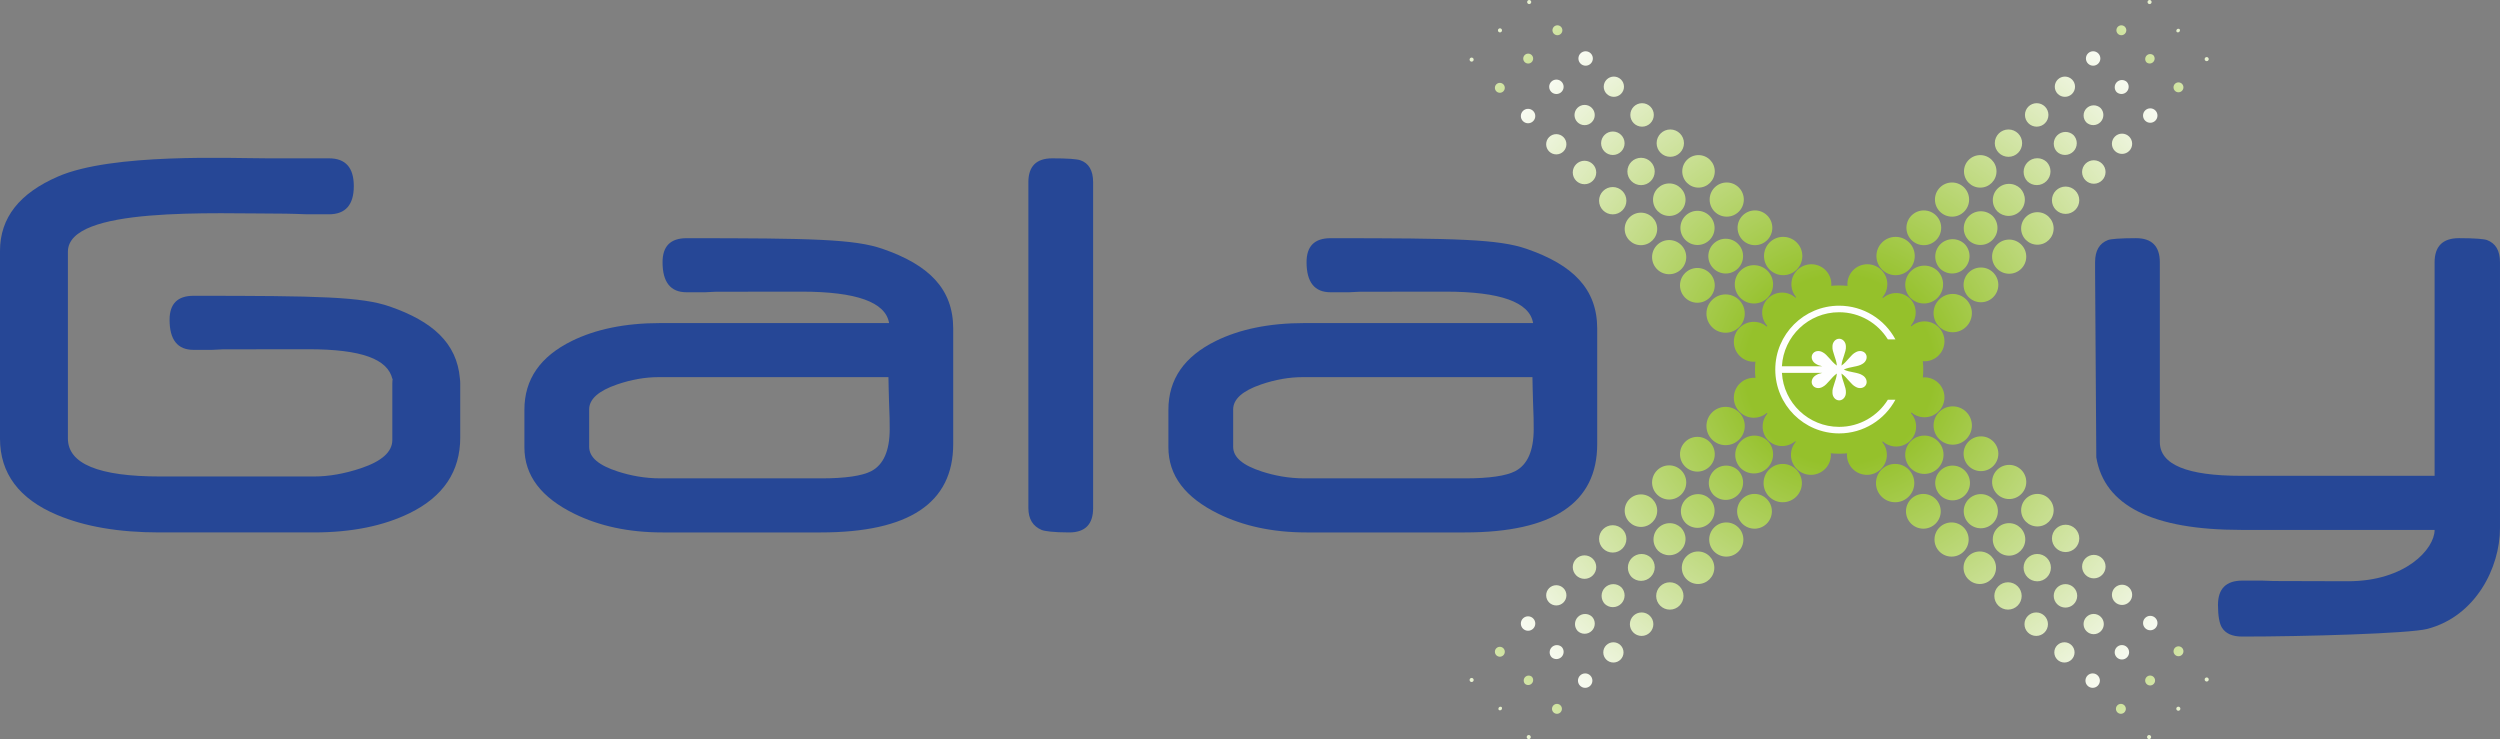
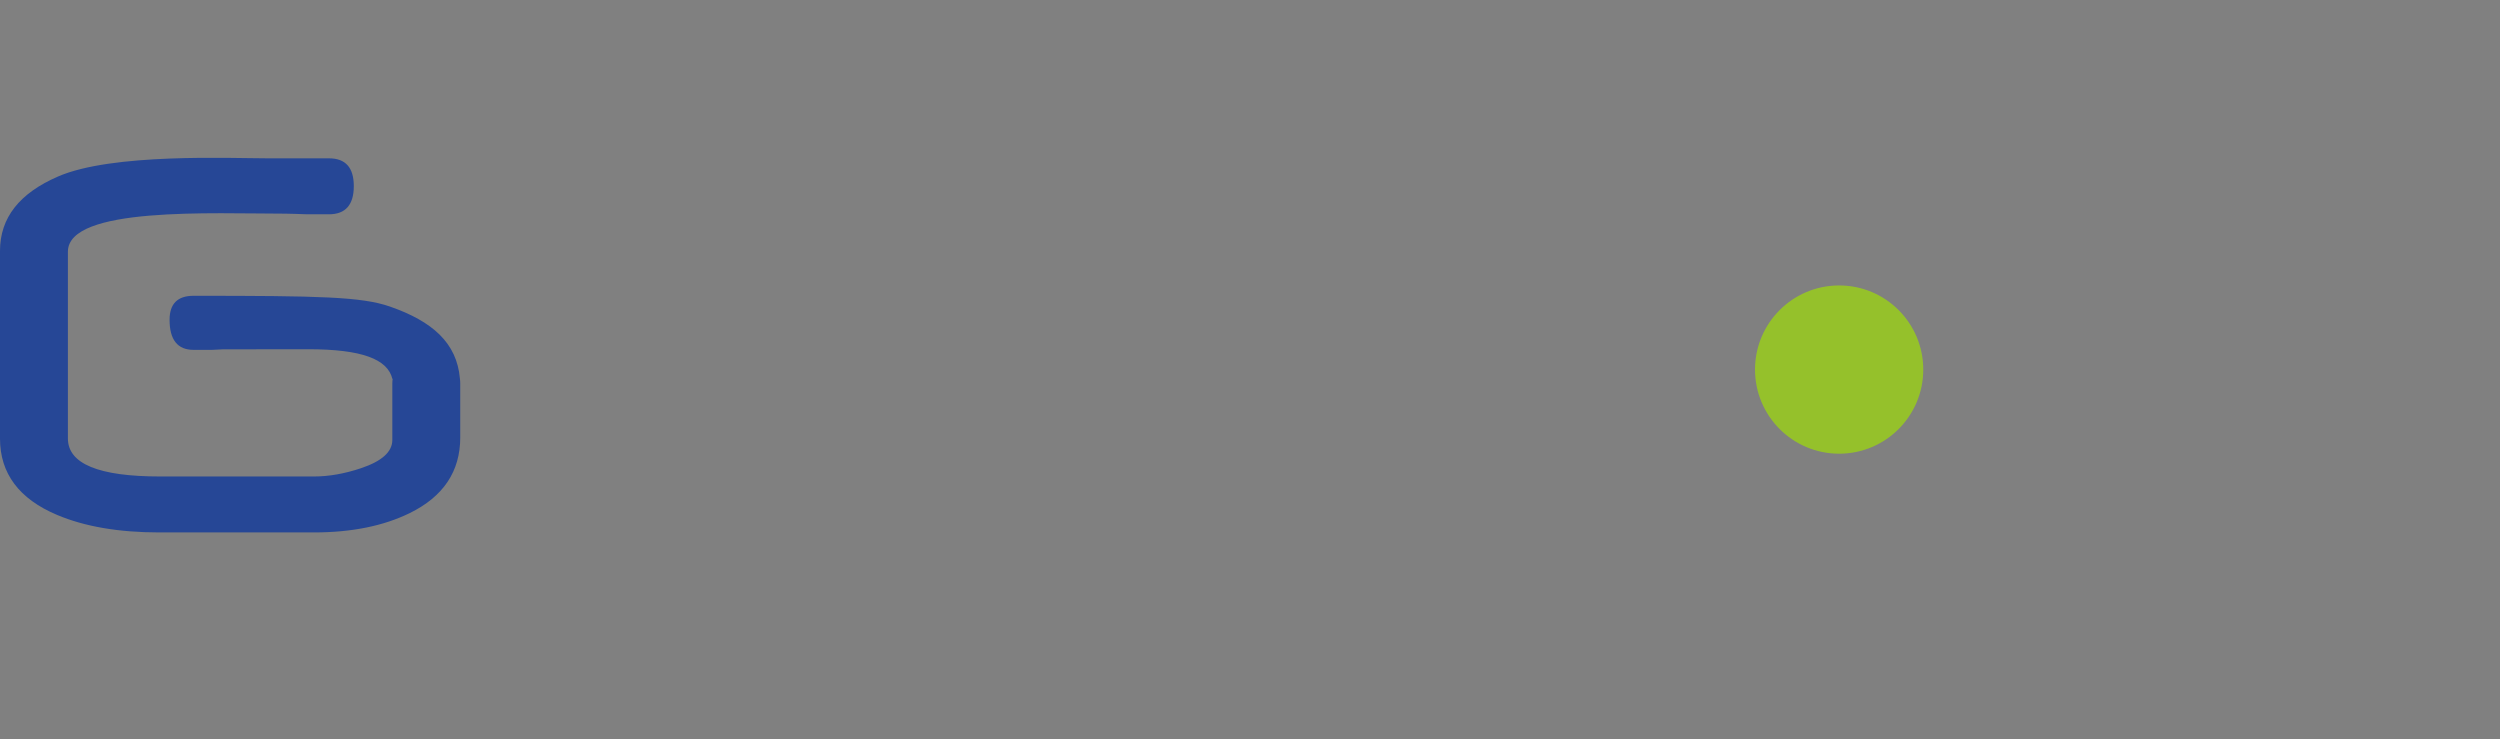
<svg xmlns="http://www.w3.org/2000/svg" xml:space="preserve" width="74.163mm" height="21.927mm" version="1.1" style="shape-rendering:geometricPrecision; text-rendering:geometricPrecision; image-rendering:optimizeQuality; fill-rule:evenodd; clip-rule:evenodd" viewBox="0 0 2465.5 728.94">
  <rect x="0" y="0" width="2465.5" height="728.94" fill="#808080" stroke="none" />
  <defs>
    <style type="text/css">
   
    .fil3 {fill:#FEFEFE}
    .fil2 {fill:#95C12B}
    .fil0 {fill:#264796;fill-rule:nonzero}
    .fil1 {fill:url(#id0);fill-rule:nonzero}
   
  </style>
    <radialGradient id="id0" gradientUnits="userSpaceOnUse" gradientTransform="matrix(1 -1 1 1 -364 1814)" cx="1813.76" cy="364.47" r="364.48" fx="1813.76" fy="364.47">
      <stop offset="0" style="stop-opacity:1; stop-color:#95C12B" />
      <stop offset="0.18" style="stop-opacity:1; stop-color:#95C12B" />
      <stop offset="0.82" style="stop-opacity:1; stop-color:#FEFEFE" />
      <stop offset="0.09" style="stop-opacity:1; stop-color:#CAE095" />
      <stop offset="1" style="stop-opacity:1; stop-color:#FEFEFE" />
    </radialGradient>
  </defs>
  <g id="Layer_x0020_1">
    <g id="_2747969102016">
-       <path class="fil0" d="M2465.5 520.73c0,39.12 -24,87.08 -71.72,99.51 -17.68,4.6 -121.87,7.54 -182.43,7.54 -9.92,0 -16.41,-2.99 -20.05,-8.78 -2.44,-3.9 -3.93,-11.37 -3.93,-22.43 0,-16.02 8.06,-23.98 23.98,-23.98l8.16 0 5.17 0 3 0c2.07,0 3.13,-0.01 3.31,0 4.44,0.17 8.28,0.32 11.37,0.41 3.09,0.09 71.03,0.21 73.3,0.21 56.94,0 85.36,-32.02 85.36,-50.62l-190.77 0c-87.26,0 -134.92,-23.83 -142.87,-71.57l-1.2 -182.55 0 -9.93c0,-11.47 4.33,-18.6 12.71,-21.81 2.66,-1.02 11.78,-1.86 27.59,-1.86 15.71,0 23.56,7.98 23.56,23.87l0 177.24c0,22.2 26.77,33.27 80.2,33.27l190.77 0 0 -210.51c0,-15.91 8.06,-23.87 24.08,-23.87 15.81,0 24.93,0.85 27.59,1.86 8.48,3.21 12.81,10.35 12.81,21.81l0 262.19z" />
      <path class="fil0" d="M453.89 431.45c0,33.44 -16.68,58.35 -49.92,74.61 -25.85,12.65 -57.25,19.02 -94.46,19.02l-152.44 0c-39.99,0 -73.58,-5.79 -100.76,-17.26 -37.51,-15.81 -56.32,-40.93 -56.32,-75.44l0 -184.78c0,-33.07 19.37,-57.11 57.36,-73.58 53.48,-23.19 170.04,-17.88 206.52,-17.88l60.56 0c16.33,0 24.49,9.1 24.49,27.39 0,18.5 -8.19,27.8 -24.49,27.8l-9.09 0 -5.99 0 -3.41 0c-1.73,0 -2.82,0.01 -3,0 -4.65,-0.17 -8.78,-0.31 -12.4,-0.41 -3.62,-0.1 -6.61,-0.21 -8.78,-0.21 -72.24,0 -214.79,-7.26 -214.79,37.51l0 184.16c0,25.01 30.28,37.52 90.94,37.52l151.71 0c14.57,0 30.09,-2.69 46.4,-8.16 20.56,-6.9 30.9,-16.12 30.9,-27.9l0 -55.39c0,-1.68 0.11,-3.29 0.32,-4.82l-0.27 0c-4.75,-19.48 -30.17,-29.22 -82.93,-29.22 -2.17,0 -81.09,0 -84.29,0.1 -3.1,0.1 -6.62,0.32 -10.75,0.52 -0.1,0 -1.14,0 -3,0l-2.69 0 -4.86 0 -7.54 0c-15.81,0 -23.67,-9.92 -23.67,-29.66 0,-15.81 7.86,-23.67 23.67,-23.67 124.35,0 165.71,0.94 193.43,10.54 42.42,14.69 66.12,36.15 69.2,70.8 0.23,1.69 0.35,3.48 0.35,5.4l0 53.01z" />
-       <path class="fil0" d="M1078.04 501.1c0,15.96 -7.86,23.98 -23.56,23.98 -15.6,0 -24.48,-1.28 -27.28,-2.48 -8.48,-3.65 -13.02,-10.54 -13.02,-21.81l0 -321.09c0,-15.71 7.86,-23.56 23.56,-23.56 14.78,0 23.98,0.66 27.59,1.86 8.45,2.81 12.71,10.15 12.71,21.81l0 321.3zm-200.62 -78.23c0,-2.79 -0.01,-6.31 -0.1,-10.54 -0.1,-4.34 -0.32,-9.31 -0.52,-14.88 -0.2,-5.67 -0.32,-10.65 -0.41,-14.88 -0.1,-4.23 -0.21,-7.86 -0.21,-10.64l-226.53 0c-13.32,0 -26.98,2.37 -41.13,7.23 -18.29,6.29 -27.49,14.48 -27.49,24.6l0 36.79c0,10.63 9.66,18.44 28.42,24.49 12.25,3.96 26.15,6.72 42.06,6.72l158.43 0c23.87,0 40.17,-2.46 49.09,-7.02 12.25,-6.28 18.4,-20.15 18.4,-41.85zm62.63 15.09c0,58.05 -43.52,87.12 -130.63,87.12l-156.16 0c-33.47,0 -62.3,-6.36 -86.81,-18.39 -32.73,-16.07 -49.29,-37.62 -49.29,-65.62l0 -36.89c0,-30.28 15.73,-52.68 46.92,-68 23.26,-11.43 52.19,-17.57 87.12,-17.57l225.6 0c-3.41,-20.67 -32.24,-31 -86.6,-31 -2.17,0 -81.1,0.01 -84.29,0.1 -3.1,0.09 -6.62,0.33 -10.75,0.52 -0.09,0 -1.15,0 -3,0l-2.69 0 -4.86 0 -7.54 0c-15.79,0 -23.67,-9.92 -23.67,-29.66 0,-15.81 7.86,-23.67 23.67,-23.67 124.35,0 165.72,0.95 193.43,10.54 45.56,15.77 69.55,39.39 69.55,78.75l0 113.78zm572.48 -15.09c0,-2.79 -0.02,-6.33 -0.1,-10.54 -0.08,-4.32 -0.34,-9.32 -0.52,-14.88 -0.19,-5.66 -0.33,-10.66 -0.41,-14.88 -0.08,-4.22 -0.21,-7.86 -0.21,-10.64l-226.53 0c-13.29,0 -27,2.39 -41.13,7.23 -18.28,6.27 -27.49,14.51 -27.49,24.6l0 36.79c0,10.6 9.68,18.45 28.42,24.49 12.24,3.95 26.15,6.72 42.06,6.72l158.43 0c23.87,0 40.19,-2.47 49.09,-7.02 12.24,-6.26 18.4,-20.15 18.4,-41.85zm62.63 15.09c0,58 -43.55,87.12 -130.63,87.12l-156.16 0c-33.44,0 -62.31,-6.37 -86.81,-18.39 -32.72,-16.05 -49.29,-37.62 -49.29,-65.62l0 -36.89c0,-30.28 15.74,-52.69 46.92,-68 23.25,-11.42 52.19,-17.57 87.12,-17.57l225.6 0c-3.41,-20.67 -32.24,-31 -86.6,-31 -2.17,0 -81.11,0.02 -84.29,0.1 -3.08,0.08 -6.62,0.36 -10.75,0.52 -0.06,0 -1.18,0 -3,0l-2.69 0 -4.86 0 -7.54 0c-15.77,0 -23.67,-9.92 -23.67,-29.66 0,-15.81 7.86,-23.67 23.67,-23.67 124.35,0 165.74,0.96 193.43,10.54 45.55,15.76 69.55,39.41 69.55,78.75l0 113.78z" />
-       <path class="fil1" d="M1883.68 294.55c-3.54,-3.43 -8.37,-5.54 -13.69,-5.54 -10.87,0 -19.69,8.82 -19.69,19.69 0,4.07 1.23,7.84 3.34,10.97 -3.27,-2.23 -7.22,-3.53 -11.48,-3.53 -4.35,0 -8.38,1.36 -11.69,3.68 2.19,-3.25 3.46,-7.16 3.46,-11.38 0,-4.68 -1.58,-9 -4.24,-12.44 3.3,2.51 7.43,4 11.9,4 10.87,0 19.69,-8.82 19.69,-19.7 0,-10.87 -8.82,-19.69 -19.69,-19.69 -10.88,0 -19.69,8.82 -19.69,19.69 0,4.49 1.5,8.63 4.03,11.94 -3.43,-2.64 -7.73,-4.2 -12.4,-4.2 -3.9,0 -7.54,1.1 -10.64,3 2.01,-3.09 3.18,-6.77 3.18,-10.74 0,-5.17 -1.99,-9.87 -5.25,-13.38l-1.34 -1.31c-3.48,-3.11 -8.08,-5 -13.11,-5 -10.87,0 -19.69,8.82 -19.69,19.69 0,10.87 8.82,19.69 19.69,19.69 3.72,0 7.19,-1.03 10.15,-2.82 -2.14,3.22 -3.38,7.09 -3.38,11.26 0,3.68 0.97,7.14 2.68,10.12 -3.06,-1.83 -6.63,-2.89 -10.46,-2.89 -4.25,0 -8.21,1.3 -11.48,3.54 2.11,-3.14 3.35,-6.91 3.35,-10.97 0,-10.87 -8.82,-19.69 -19.69,-19.69 -10.88,0 -19.69,8.81 -19.69,19.69 0,10.87 8.81,19.69 19.69,19.69 4.06,0 7.83,-1.23 10.97,-3.34 -2.23,3.27 -3.53,7.22 -3.53,11.47 0,4.32 1.34,8.32 3.63,11.63 -3.14,-1.99 -6.87,-3.14 -10.88,-3.14 -4.54,0 -8.73,1.49 -12.12,4 2.32,-3.23 3.68,-7.19 3.68,-11.47 0,-10.87 -8.82,-19.69 -19.69,-19.69 -10.87,0 -19.69,8.82 -19.69,19.69 0,10.87 8.82,19.69 19.69,19.69 4.35,0 8.36,-1.41 11.63,-3.8 -2.44,3.36 -3.88,7.5 -3.88,11.97 0,4.04 1.17,7.8 3.2,10.97 -3.13,-2.09 -6.9,-3.32 -10.95,-3.32 -10.87,0 -19.69,8.82 -19.69,19.69 0,10.88 8.82,19.7 19.69,19.7 10.88,0 19.7,-8.82 19.7,-19.7 0,-3.85 -1.11,-7.44 -3.02,-10.47 3.26,2.22 7.21,3.52 11.45,3.52 3.88,0 7.5,-1.08 10.59,-2.96 -1.84,3.06 -2.89,6.64 -2.89,10.47 0,4.26 1.31,8.21 3.54,11.48 -3.14,-2.11 -6.91,-3.34 -10.97,-3.34 -10.87,0 -19.69,8.82 -19.69,19.69 0,5.32 2.11,10.15 5.54,13.69 3.54,3.43 8.37,5.54 13.69,5.54 10.87,0 19.69,-8.82 19.69,-19.69 0,-4.06 -1.23,-7.84 -3.34,-10.97 3.27,2.23 7.22,3.54 11.48,3.54 3.82,-0 7.4,-1.05 10.47,-2.9 -1.87,3.09 -2.96,6.71 -2.96,10.59 0,4.25 1.3,8.19 3.52,11.45 -3.04,-1.9 -6.63,-3.02 -10.47,-3.02 -10.88,0 -19.7,8.82 -19.7,19.7 0,10.87 8.82,19.69 19.7,19.69 10.87,0 19.69,-8.82 19.69,-19.69 0,-4.05 -1.22,-7.82 -3.32,-10.95 3.17,2.03 6.93,3.2 10.97,3.2 4.47,0 8.6,-1.44 11.97,-3.88 -2.39,3.26 -3.8,7.28 -3.8,11.63 0,10.87 8.82,19.69 19.69,19.69 10.88,0 19.69,-8.82 19.69,-19.69 0,-10.87 -8.81,-19.69 -19.69,-19.69 -4.28,-0 -8.23,1.36 -11.47,3.68 2.51,-3.39 4,-7.59 4,-12.12 0,-4 -1.15,-7.73 -3.14,-10.87 3.3,2.29 7.3,3.63 11.62,3.63 4.26,0 8.2,-1.3 11.48,-3.53 -2.11,3.14 -3.34,6.91 -3.34,10.97 0,10.88 8.82,19.69 19.69,19.7 10.88,-0 19.69,-8.82 19.69,-19.7 0,-10.87 -8.82,-19.69 -19.69,-19.69 -4.06,0 -7.83,1.23 -10.97,3.34 2.23,-3.27 3.54,-7.23 3.54,-11.48 0,-3.83 -1.05,-7.4 -2.89,-10.46 2.99,1.71 6.44,2.69 10.13,2.69 4.16,0 8.03,-1.25 11.25,-3.39 -1.78,2.96 -2.82,6.44 -2.82,10.15 0,10.87 8.82,19.69 19.7,19.69 10.87,0 19.69,-8.82 19.69,-19.69 0,-5.03 -1.89,-9.62 -5,-13.1l-1.31 -1.34c-3.52,-3.25 -8.22,-5.25 -13.38,-5.25 -3.97,-0 -7.65,1.17 -10.73,3.18 1.9,-3.1 3,-6.74 3,-10.64 0,-4.66 -1.57,-8.96 -4.2,-12.4 3.31,2.53 7.45,4.03 11.94,4.03 10.88,0 19.69,-8.82 19.69,-19.69 0,-10.88 -8.82,-19.69 -19.69,-19.69 -10.87,0 -19.7,8.82 -19.7,19.69 0,4.47 1.49,8.59 4.01,11.9 -3.44,-2.66 -7.76,-4.24 -12.44,-4.24 -4.21,0 -8.12,1.27 -11.37,3.46 2.32,-3.31 3.68,-7.33 3.68,-11.69 0,-4.26 -1.3,-8.2 -3.53,-11.48 3.14,2.11 6.91,3.34 10.97,3.34 10.88,0 19.69,-8.82 19.69,-19.69 0,-5.32 -2.11,-10.15 -5.54,-13.69zm-125.12 -60.96c10.44,0 18.9,8.46 18.9,18.89 0,10.44 -8.46,18.9 -18.9,18.9 -10.44,0 -18.89,-8.46 -18.89,-18.9 -0,-10.44 8.46,-18.9 18.9,-18.89zm-27.83 -26.08c9.47,0 17.14,7.68 17.14,17.14 0,9.47 -7.68,17.14 -17.14,17.14 -9.47,0 -17.14,-7.67 -17.14,-17.14 -0,-9.47 7.67,-17.14 17.14,-17.14zm-27.83 -27.54c9.31,0 16.85,7.55 16.85,16.85 0,9.31 -7.54,16.85 -16.85,16.85 -9.31,0 -16.85,-7.55 -16.85,-16.85 -0,-9.3 7.54,-16.85 16.85,-16.85zm-27.83 -27.01c8.85,0 16.04,7.18 16.04,16.03 -0,8.86 -7.18,16.04 -16.04,16.04 -8.85,0 -16.03,-7.18 -16.04,-16.04 0,-8.85 7.18,-16.03 16.04,-16.03zm-27.83 -25.28c7.45,0 13.48,6.03 13.49,13.49 -0,7.45 -6.04,13.48 -13.49,13.48 -7.45,0 -13.49,-6.03 -13.48,-13.48 0,-7.45 6.04,-13.49 13.48,-13.49zm-27.83 -25.92c6.4,0 11.58,5.18 11.58,11.58 0,6.39 -5.19,11.58 -11.58,11.58 -6.4,-0 -11.58,-5.19 -11.58,-11.58 0,-6.4 5.18,-11.58 11.58,-11.58zm-27.83 -26.24c5.52,0 9.99,4.47 9.99,9.98 0,5.52 -4.47,9.99 -9.99,9.99 -5.52,0 -9.99,-4.47 -9.99,-9.99 0,-5.51 4.47,-9.98 9.99,-9.98zm-27.83 -24.97c3.93,0 7.12,3.19 7.12,7.12 0,3.93 -3.19,7.12 -7.12,7.12 -3.93,-0 -7.12,-3.19 -7.12,-7.12 0,-3.94 3.19,-7.12 7.12,-7.12zm-27.83 -25.6c2.71,0 4.89,2.19 4.89,4.89 -0,2.7 -2.19,4.89 -4.89,4.89 -2.7,0 -4.88,-2.18 -4.89,-4.89 0,-2.7 2.19,-4.89 4.89,-4.89zm-27.83 -24.96c1.12,0 2.02,0.9 2.02,2.02 0,1.11 -0.9,2.02 -2.02,2.02 -1.12,0 -2.02,-0.91 -2.02,-2.02 0,-1.12 0.91,-2.02 2.02,-2.02zm361.34 233.6c-10.44,0 -18.9,8.46 -18.9,18.89 0,10.44 8.46,18.9 18.9,18.9 10.44,0 18.89,-8.46 18.89,-18.9 0,-10.44 -8.46,-18.9 -18.89,-18.89zm27.83 -26.08c-9.47,0 -17.14,7.68 -17.14,17.14 0,9.47 7.67,17.14 17.14,17.14 9.47,0 17.14,-7.67 17.14,-17.14 0,-9.47 -7.67,-17.14 -17.14,-17.14zm27.83 -27.54c-9.31,0 -16.85,7.55 -16.85,16.85 -0,9.31 7.54,16.85 16.85,16.85 9.31,0 16.85,-7.55 16.85,-16.85 0,-9.3 -7.54,-16.85 -16.85,-16.85zm27.83 -27.01c-8.85,0 -16.04,7.18 -16.04,16.03 0,8.86 7.18,16.04 16.04,16.04 8.85,0 16.03,-7.18 16.03,-16.04 0,-8.85 -7.18,-16.03 -16.03,-16.03zm27.83 -25.28c-7.45,0 -13.49,6.03 -13.49,13.49 0,7.45 6.04,13.48 13.49,13.48 7.45,0 13.48,-6.03 13.48,-13.48 0,-7.45 -6.03,-13.49 -13.48,-13.49zm27.83 -25.93c-6.39,0 -11.58,5.19 -11.58,11.58 0,6.39 5.19,11.58 11.58,11.58 6.4,0 11.58,-5.19 11.58,-11.58 0,-6.4 -5.18,-11.58 -11.58,-11.58zm27.84 -26.23c-5.52,0 -9.99,4.47 -10,9.98 0,5.52 4.47,9.99 9.99,9.99 5.52,0 9.99,-4.47 9.99,-9.99 0,-5.51 -4.47,-9.98 -9.98,-9.98zm27.83 -24.97c-3.93,0 -7.12,3.19 -7.12,7.12 0,3.93 3.18,7.12 7.12,7.12 3.93,0 7.12,-3.19 7.12,-7.12 -0,-3.94 -3.19,-7.12 -7.12,-7.12zm27.83 -25.6c-2.7,0 -4.89,2.19 -4.89,4.89 0,2.7 2.19,4.89 4.89,4.89 2.71,0 4.89,-2.18 4.89,-4.89 0,-2.7 -2.18,-4.89 -4.89,-4.89zm27.83 -24.96c-1.11,0 -2.02,0.9 -2.02,2.02 0,1.11 0.91,2.02 2.02,2.02 1.12,0 2.02,-0.91 2.02,-2.02 0,-1.12 -0.9,-2.02 -2.02,-2.02zm-437.01 420.13c0,-10.43 8.46,-18.9 18.89,-18.9 10.44,0 18.9,8.46 18.9,18.9 0,10.44 -8.46,18.9 -18.9,18.89 -10.44,0 -18.9,-8.46 -18.89,-18.9zm-26.08 27.83c0,-9.47 7.68,-17.14 17.15,-17.14 9.46,0 17.13,7.67 17.13,17.14 0,9.47 -7.67,17.14 -17.14,17.14 -9.47,0 -17.15,-7.68 -17.14,-17.14zm-27.54 27.83c0,-9.31 7.55,-16.85 16.85,-16.85 9.31,0 16.85,7.55 16.85,16.85 0,9.31 -7.55,16.85 -16.85,16.85 -9.3,0 -16.85,-7.55 -16.85,-16.85zm-27.01 27.83c0,-8.86 7.18,-16.04 16.04,-16.04 8.85,0 16.03,7.18 16.03,16.04 0,8.85 -7.18,16.03 -16.03,16.03 -8.86,0 -16.03,-7.18 -16.04,-16.03zm-25.28 27.83c-0,-7.45 6.04,-13.48 13.48,-13.48 7.45,0 13.49,6.03 13.49,13.48 0,7.45 -6.04,13.49 -13.49,13.49 -7.44,0 -13.48,-6.04 -13.48,-13.49zm-25.93 27.83c0,-6.4 5.19,-11.58 11.58,-11.58 6.4,-0 11.58,5.18 11.58,11.58 0,6.39 -5.18,11.58 -11.58,11.58 -6.39,0 -11.58,-5.19 -11.58,-11.58zm-26.24 27.83c0,-5.52 4.48,-9.98 10,-9.98 5.51,0 9.99,4.47 9.99,9.98 0,5.52 -4.47,9.99 -9.99,9.99 -5.52,0 -9.99,-4.47 -9.99,-9.99zm-24.96 27.83c0,-3.93 3.19,-7.12 7.12,-7.12 3.93,-0 7.12,3.19 7.12,7.12 0,3.93 -3.19,7.12 -7.12,7.12 -3.93,0 -7.12,-3.18 -7.12,-7.12zm-25.6 27.83c0,-2.7 2.19,-4.89 4.89,-4.89 2.7,0 4.89,2.19 4.89,4.89 0,2.7 -2.19,4.89 -4.89,4.89 -2.7,0 -4.89,-2.19 -4.89,-4.89zm-24.96 27.83c-0,-1.12 0.9,-2.02 2.02,-2.02 1.11,0 2.02,0.9 2.02,2.02 0,1.12 -0.91,2.02 -2.02,2.02 -1.12,0 -2.02,-0.9 -2.02,-2.02zm252.48 -380.24c10.44,0 18.9,8.46 18.9,18.9 0,10.44 -8.46,18.9 -18.9,18.9 -10.43,0 -18.89,-8.46 -18.89,-18.9 -0,-10.44 8.46,-18.9 18.89,-18.9zm-27.83 -26.07c9.47,-0 17.14,7.67 17.14,17.14 0,9.47 -7.67,17.14 -17.14,17.14 -9.46,0 -17.14,-7.68 -17.14,-17.14 -0,-9.47 7.68,-17.14 17.14,-17.14zm-27.83 -27.54c9.31,0 16.85,7.55 16.85,16.85 0,9.31 -7.54,16.85 -16.85,16.85 -9.3,0 -16.85,-7.55 -16.85,-16.85 0,-9.31 7.55,-16.85 16.85,-16.85zm-27.83 -27.01c8.85,0 16.04,7.18 16.04,16.03 0,8.85 -7.18,16.03 -16.04,16.03 -8.85,0 -16.03,-7.18 -16.03,-16.03 0,-8.85 7.18,-16.03 16.03,-16.03zm-27.83 -25.28c7.45,0 13.49,6.03 13.49,13.48 0,7.45 -6.04,13.48 -13.48,13.48 -7.45,0 -13.48,-6.04 -13.48,-13.48 0,-7.45 6.04,-13.48 13.48,-13.48zm-27.83 -25.93c6.4,0 11.58,5.19 11.58,11.58 0,6.4 -5.19,11.58 -11.58,11.58 -6.39,0 -11.58,-5.18 -11.58,-11.58 -0,-6.39 5.19,-11.58 11.58,-11.58zm-27.83 -26.24c5.52,0 9.99,4.47 9.99,9.99 0,5.52 -4.47,9.99 -9.99,9.99 -5.51,0 -9.99,-4.47 -9.99,-9.99 -0,-5.52 4.47,-9.99 9.99,-9.99zm-27.83 -24.96c3.93,0 7.12,3.19 7.12,7.12 -0,3.93 -3.19,7.12 -7.12,7.12 -3.93,0 -7.12,-3.19 -7.12,-7.12 0,-3.93 3.19,-7.12 7.12,-7.12zm-27.83 -25.6c2.7,0 4.89,2.19 4.89,4.89 0,2.7 -2.19,4.89 -4.89,4.89 -2.7,0 -4.89,-2.19 -4.89,-4.89 0,-2.7 2.19,-4.89 4.89,-4.89zm-27.83 -24.96c1.11,0 2.02,0.91 2.02,2.02 0,1.12 -0.91,2.02 -2.02,2.02 -1.12,-0 -2.02,-0.9 -2.02,-2.02 0,-1.12 0.9,-2.02 2.02,-2.02zm259.51 223.65c0,10.44 8.46,18.9 18.9,18.9 10.44,-0 18.9,-8.46 18.9,-18.9 0,-10.44 -8.46,-18.9 -18.9,-18.9 -10.44,0 -18.9,8.46 -18.9,18.9zm-26.08 -27.83c0,9.47 7.68,17.15 17.15,17.15 9.46,0 17.14,-7.68 17.14,-17.15 0,-9.46 -7.68,-17.14 -17.14,-17.14 -9.47,0 -17.15,7.68 -17.15,17.14zm-27.53 -27.83c0,9.31 7.55,16.85 16.85,16.85 9.31,0 16.85,-7.54 16.85,-16.85 0,-9.31 -7.55,-16.85 -16.85,-16.85 -9.31,0 -16.85,7.54 -16.85,16.85zm-27.01 -27.83c0,8.85 7.18,16.03 16.04,16.03 8.85,0 16.03,-7.18 16.03,-16.03 0,-8.86 -7.18,-16.03 -16.03,-16.03 -8.86,-0 -16.03,7.17 -16.04,16.03zm-25.28 -27.83c-0,7.45 6.03,13.48 13.48,13.48 7.45,0 13.48,-6.03 13.48,-13.48 0,-7.45 -6.04,-13.49 -13.48,-13.49 -7.45,0 -13.49,6.04 -13.48,13.49zm-25.93 -27.83c0,6.4 5.19,11.58 11.58,11.58 6.4,0 11.58,-5.18 11.58,-11.58 0,-6.39 -5.18,-11.58 -11.58,-11.58 -6.39,0 -11.58,5.19 -11.58,11.58zm-26.23 -27.83c0,5.51 4.47,9.99 9.99,9.99 5.52,0 9.99,-4.47 9.99,-9.99 0,-5.52 -4.47,-9.99 -9.99,-9.99 -5.52,0 -9.99,4.47 -9.99,9.99zm-24.96 -27.83c0,3.93 3.19,7.11 7.12,7.11 3.93,0 7.12,-3.19 7.12,-7.11 -0,-3.94 -3.19,-7.12 -7.12,-7.13 -3.93,0 -7.12,3.19 -7.12,7.13zm-25.6 -27.84c0,2.7 2.19,4.89 4.89,4.89 2.7,-0 4.89,-2.19 4.89,-4.89 0,-2.7 -2.19,-4.89 -4.89,-4.89 -2.7,0 -4.89,2.19 -4.89,4.89zm-24.96 -27.83c-0,1.11 0.9,2.02 2.02,2.02 1.11,0 2.02,-0.91 2.02,-2.02 0,-1.12 -0.91,-2.02 -2.02,-2.02 -1.12,0 -2.02,0.9 -2.02,2.02zm420.59 232.02c-10.44,0 -18.9,8.46 -18.9,18.9 -0,5.1 2.02,9.73 5.31,13.13 3.4,3.28 8.03,5.31 13.13,5.31 10.44,0 18.9,-8.46 18.9,-18.9 0,-5.1 -2.02,-9.73 -5.31,-13.13 -3.4,-3.29 -8.03,-5.31 -13.13,-5.31zm27.83 -26.08c-9.46,0 -17.14,7.67 -17.14,17.14 0,4.62 1.83,8.81 4.79,11.89 3.08,2.97 7.27,4.8 11.89,4.8 9.47,0 17.14,-7.68 17.14,-17.14 0,-4.62 -1.83,-8.81 -4.79,-11.89 -3.09,-2.97 -7.27,-4.79 -11.89,-4.79zm27.83 -27.54c-9.31,0 -16.85,7.54 -16.85,16.85 0,4.53 1.8,8.65 4.71,11.68 3.03,2.92 7.15,4.71 11.69,4.71 9.31,0 16.85,-7.55 16.85,-16.85 0,-4.54 -1.79,-8.65 -4.71,-11.68 -3.03,-2.92 -7.15,-4.71 -11.68,-4.71zm27.83 -27.02c-8.86,0 -16.04,7.18 -16.03,16.04 0,4.31 1.7,8.22 4.47,11.1 2.88,2.77 6.8,4.47 11.1,4.47 8.86,0 16.03,-7.17 16.03,-16.03 0,-4.31 -1.7,-8.22 -4.47,-11.1 -2.88,-2.77 -6.8,-4.47 -11.1,-4.47zm27.83 -25.28c-7.44,0 -13.48,6.04 -13.48,13.48 0,3.61 1.42,6.88 3.72,9.3 2.42,2.31 5.69,3.72 9.3,3.72 7.45,-0 13.49,-6.03 13.49,-13.48 -0,-3.61 -1.42,-6.89 -3.73,-9.31 -2.42,-2.3 -5.69,-3.72 -9.31,-3.72zm27.83 -25.93c-6.39,0 -11.58,5.18 -11.58,11.59 0,3.08 1.2,5.88 3.16,7.95 2.07,1.96 4.87,3.16 7.96,3.16 6.4,0 11.59,-5.18 11.58,-11.58 0,-3.08 -1.2,-5.88 -3.16,-7.96 -2.07,-1.96 -4.88,-3.16 -7.96,-3.16zm27.83 -26.24c-5.52,0 -9.99,4.47 -9.99,9.99 0,2.64 1.03,5.05 2.7,6.83 1.79,1.68 4.19,2.7 6.83,2.7 5.52,0 9.99,-4.47 9.99,-9.99 0,-2.64 -1.03,-5.04 -2.7,-6.83 -1.79,-1.67 -4.19,-2.7 -6.83,-2.7zm27.83 -24.96c-3.93,0 -7.12,3.19 -7.12,7.12 0,1.85 0.7,3.54 1.86,4.8 1.27,1.16 2.95,1.86 4.8,1.86 3.93,0 7.11,-3.18 7.11,-7.12 0,-1.85 -0.7,-3.53 -1.86,-4.8 -1.27,-1.16 -2.95,-1.86 -4.8,-1.86zm27.83 -25.6c-2.7,0 -4.89,2.19 -4.89,4.89 0,1.23 0.46,2.36 1.21,3.22 0.86,0.75 1.99,1.21 3.22,1.21 2.7,0 4.89,-2.18 4.89,-4.89 0,-1.23 -0.46,-2.36 -1.21,-3.22 -0.86,-0.75 -1.98,-1.21 -3.22,-1.21zm27.83 -24.97c-1.12,0 -2.02,0.91 -2.02,2.02 0,0.44 0.14,0.85 0.38,1.18 0.33,0.24 0.74,0.39 1.18,0.39 1.11,-0 2.02,-0.91 2.02,-2.02 0,-0.44 -0.14,-0.85 -0.38,-1.18 -0.33,-0.24 -0.74,-0.38 -1.19,-0.38zm-437.01 420.14c0,-10.44 8.46,-18.9 18.9,-18.9 5.1,-0 9.73,2.02 13.13,5.31 3.28,3.4 5.31,8.03 5.31,13.13 0,10.44 -8.46,18.9 -18.9,18.9 -5.1,0 -9.73,-2.02 -13.13,-5.31 -3.29,-3.4 -5.31,-8.03 -5.31,-13.13zm-26.08 27.83c0,-9.46 7.68,-17.14 17.14,-17.14 4.62,0 8.81,1.83 11.89,4.8 2.97,3.09 4.8,7.27 4.8,11.89 0,9.47 -7.68,17.14 -17.14,17.14 -4.62,0 -8.81,-1.83 -11.89,-4.79 -2.97,-3.09 -4.8,-7.28 -4.8,-11.89zm-27.53 27.84c0,-9.31 7.55,-16.85 16.85,-16.85 4.53,0 8.65,1.8 11.68,4.71 2.92,3.03 4.71,7.15 4.71,11.69 0,9.3 -7.55,16.85 -16.85,16.85 -4.54,0 -8.65,-1.79 -11.68,-4.71 -2.92,-3.03 -4.71,-7.15 -4.71,-11.68zm-27.01 27.83c0,-8.85 7.18,-16.04 16.03,-16.03 4.31,0 8.22,1.71 11.1,4.47 2.77,2.88 4.47,6.79 4.47,11.11 0,8.85 -7.18,16.03 -16.03,16.03 -4.31,0 -8.22,-1.7 -11.1,-4.47 -2.77,-2.88 -4.47,-6.8 -4.47,-11.1zm-25.28 27.83c0,-7.44 6.04,-13.48 13.49,-13.48 3.61,0 6.88,1.42 9.3,3.72 2.31,2.42 3.72,5.69 3.72,9.3 0,7.45 -6.04,13.49 -13.48,13.49 -3.61,0 -6.88,-1.42 -9.31,-3.73 -2.31,-2.42 -3.72,-5.69 -3.72,-9.31zm-25.92 27.84c0,-6.4 5.19,-11.59 11.58,-11.59 3.08,0 5.88,1.2 7.96,3.17 1.96,2.07 3.17,4.88 3.17,7.96 0,6.39 -5.19,11.58 -11.58,11.58 -3.08,0 -5.88,-1.2 -7.96,-3.16 -1.96,-2.07 -3.16,-4.87 -3.16,-7.95zm-26.24 27.83c0,-5.51 4.47,-9.99 9.99,-9.99 2.64,0 5.04,1.03 6.83,2.7 1.67,1.79 2.7,4.19 2.7,6.83 -0,5.52 -4.47,9.99 -9.99,9.99 -2.64,0 -5.04,-1.03 -6.83,-2.7 -1.67,-1.79 -2.7,-4.19 -2.7,-6.83zm-24.97 27.83c0,-3.93 3.19,-7.12 7.12,-7.12 1.85,0 3.53,0.7 4.8,1.86 1.16,1.27 1.86,2.95 1.86,4.8 0,3.93 -3.19,7.12 -7.12,7.12 -1.85,0 -3.54,-0.7 -4.8,-1.87 -1.16,-1.26 -1.87,-2.95 -1.87,-4.8zm-25.59 27.83c0,-2.7 2.19,-4.89 4.89,-4.89 1.23,0 2.36,0.46 3.22,1.21 0.75,0.86 1.21,1.99 1.21,3.22 0,2.7 -2.18,4.89 -4.89,4.89 -1.23,0 -2.35,-0.46 -3.21,-1.21 -0.75,-0.86 -1.21,-1.98 -1.21,-3.22zm-24.96 27.83c0,-1.11 0.9,-2.02 2.02,-2.02 0.44,0 0.84,0.14 1.18,0.38 0.24,0.33 0.38,0.74 0.38,1.18 0,1.12 -0.9,2.02 -2.02,2.02 -0.44,0 -0.85,-0.14 -1.18,-0.38 -0.24,-0.33 -0.38,-0.74 -0.38,-1.18zm466.96 -279.32c0,-10.44 -8.46,-18.9 -18.9,-18.9 -10.44,0 -18.9,8.46 -18.9,18.9 0,10.43 8.46,18.89 18.9,18.89 10.44,0 18.9,-8.46 18.9,-18.9zm26.08 27.83c0,-9.46 -7.68,-17.14 -17.14,-17.14 -9.47,0 -17.14,7.68 -17.14,17.14 -0,9.47 7.67,17.15 17.14,17.14 9.47,0 17.14,-7.67 17.14,-17.14zm27.54 27.83c0,-9.31 -7.55,-16.85 -16.85,-16.85 -9.31,-0 -16.85,7.54 -16.85,16.85 0,9.31 7.54,16.85 16.85,16.85 9.3,0 16.85,-7.54 16.85,-16.85zm27.01 27.83c0,-8.85 -7.18,-16.04 -16.03,-16.04 -8.86,0 -16.04,7.18 -16.04,16.04 0,8.86 7.18,16.04 16.04,16.04 8.85,0 16.03,-7.18 16.03,-16.04zm25.28 27.83c0,-7.45 -6.04,-13.49 -13.49,-13.49 -7.45,0 -13.48,6.04 -13.48,13.48 0,7.45 6.03,13.49 13.48,13.49 7.45,0 13.49,-6.04 13.49,-13.48zm25.92 27.83c0,-6.4 -5.18,-11.58 -11.58,-11.59 -6.4,0 -11.58,5.19 -11.58,11.59 0,6.4 5.19,11.58 11.58,11.58 6.4,0 11.58,-5.19 11.58,-11.58zm26.24 27.83c0,-5.52 -4.47,-9.99 -9.99,-9.99 -5.51,0 -9.99,4.47 -9.99,9.99 0,5.52 4.47,9.99 9.99,9.99 5.51,0 9.99,-4.47 9.99,-9.98zm24.96 27.83c0,-3.93 -3.19,-7.12 -7.12,-7.12 -3.93,0 -7.12,3.19 -7.12,7.12 0,3.93 3.19,7.11 7.12,7.12 3.94,-0 7.13,-3.19 7.12,-7.12zm25.6 27.83c-0,-2.7 -2.19,-4.89 -4.89,-4.89 -2.7,0 -4.89,2.19 -4.89,4.89 -0,2.7 2.18,4.89 4.89,4.89 2.7,0 4.89,-2.19 4.89,-4.89zm24.96 27.83c-0,-1.12 -0.9,-2.02 -2.02,-2.02 -1.11,0 -2.02,0.9 -2.02,2.02 0,1.11 0.91,2.02 2.02,2.02 1.12,0 2.02,-0.91 2.02,-2.02zm-233.6 -361.34c0,10.44 -8.46,18.9 -18.9,18.9 -10.44,0 -18.9,-8.46 -18.9,-18.9 0,-10.44 8.46,-18.89 18.9,-18.89 10.44,-0 18.9,8.46 18.9,18.9zm26.08 -27.83c0,9.47 -7.68,17.14 -17.14,17.14 -9.47,0 -17.14,-7.68 -17.14,-17.14 -0,-9.47 7.67,-17.14 17.14,-17.14 9.47,-0 17.14,7.67 17.14,17.14zm27.54 -27.83c0,9.31 -7.55,16.85 -16.85,16.85 -9.31,0 -16.85,-7.54 -16.85,-16.85 0,-9.31 7.54,-16.85 16.85,-16.85 9.3,-0 16.85,7.54 16.85,16.85zm27.01 -27.83c0,8.86 -7.18,16.04 -16.03,16.04 -8.86,0 -16.04,-7.18 -16.04,-16.04 0,-8.85 7.18,-16.03 16.04,-16.03 8.85,0 16.03,7.18 16.03,16.03zm25.28 -27.83c0,7.45 -6.04,13.48 -13.49,13.49 -7.45,-0 -13.48,-6.04 -13.48,-13.48 0,-7.45 6.03,-13.48 13.48,-13.48 7.45,-0 13.49,6.03 13.49,13.48zm25.92 -27.83c-0,6.39 -5.19,11.58 -11.58,11.58 -6.4,0 -11.58,-5.19 -11.58,-11.58 0,-6.4 5.19,-11.58 11.58,-11.58 6.39,0 11.58,5.19 11.58,11.58zm26.24 -27.84c0,5.52 -4.47,9.99 -9.99,9.99 -5.51,0 -9.99,-4.47 -9.99,-9.99 0,-5.52 4.47,-9.99 9.99,-9.99 5.51,-0 9.99,4.47 9.99,9.98zm24.96 -27.83c0,3.94 -3.19,7.12 -7.12,7.12 -3.93,0 -7.12,-3.18 -7.12,-7.12 0,-3.93 3.19,-7.11 7.12,-7.12 3.94,0 7.12,3.19 7.12,7.12zm25.6 -27.83c-0,2.7 -2.19,4.89 -4.89,4.89 -2.7,0 -4.89,-2.19 -4.89,-4.89 -0,-2.7 2.18,-4.89 4.89,-4.89 2.7,0 4.89,2.18 4.89,4.89zm24.96 -27.83c0,1.12 -0.9,2.02 -2.02,2.02 -1.11,0 -2.02,-0.9 -2.02,-2.02 -0,-1.12 0.9,-2.02 2.02,-2.02 1.12,-0 2.02,0.9 2.02,2.02zm-420.13 437.01c10.44,0 18.9,-8.46 18.9,-18.89 0,-10.44 -8.46,-18.9 -18.9,-18.9 -10.44,0 -18.9,8.46 -18.89,18.9 -0,10.44 8.46,18.9 18.9,18.9zm-27.83 26.08c9.47,0 17.15,-7.68 17.14,-17.15 0,-9.46 -7.68,-17.14 -17.14,-17.14 -9.47,-0 -17.14,7.67 -17.14,17.14 0,9.46 7.68,17.15 17.14,17.14zm-27.83 27.54c9.31,0 16.85,-7.55 16.85,-16.85 0,-9.31 -7.55,-16.85 -16.85,-16.85 -9.31,0 -16.85,7.55 -16.85,16.85 -0,9.3 7.55,16.85 16.85,16.85zm-27.84 27.01c8.86,0 16.04,-7.18 16.04,-16.04 -0,-8.85 -7.18,-16.03 -16.04,-16.03 -8.85,0 -16.03,7.18 -16.03,16.03 0,8.86 7.18,16.03 16.03,16.04zm-27.83 25.28c7.45,0 13.48,-6.03 13.48,-13.48 0,-7.44 -6.03,-13.49 -13.48,-13.48 -7.45,-0 -13.48,6.04 -13.48,13.48 0,7.45 6.04,13.48 13.48,13.48zm-27.83 25.93c6.39,-0 11.58,-5.19 11.58,-11.58 0,-6.39 -5.18,-11.58 -11.58,-11.58 -6.4,0 -11.58,5.19 -11.58,11.58 0,6.4 5.19,11.58 11.58,11.58zm-27.83 26.24c5.52,-0 9.99,-4.47 9.99,-9.99 0,-5.52 -4.47,-9.99 -9.98,-9.99 -5.52,0 -9.99,4.47 -9.99,9.99 0,5.52 4.47,9.99 9.99,9.99zm-27.83 24.96c3.93,0 7.12,-3.19 7.12,-7.12 0,-3.93 -3.19,-7.12 -7.12,-7.12 -3.93,0 -7.12,3.19 -7.12,7.12 0,3.93 3.19,7.12 7.12,7.12zm-27.83 25.6c2.7,0 4.89,-2.19 4.89,-4.89 0,-2.7 -2.19,-4.89 -4.89,-4.89 -2.7,0 -4.89,2.19 -4.89,4.89 0,2.7 2.19,4.89 4.89,4.89zm-27.83 24.96c1.12,0 2.02,-0.9 2.02,-2.02 0,-1.11 -0.9,-2.02 -2.02,-2.02 -1.12,-0 -2.02,0.9 -2.02,2.02 -0,1.12 0.9,2.02 2.02,2.02zm380.23 -252.49c0,-10.44 -8.46,-18.9 -18.9,-18.9 -10.44,0 -18.9,8.46 -18.9,18.9 0,10.44 8.46,18.9 18.9,18.9 10.44,0 18.9,-8.46 18.9,-18.9zm26.07 27.83c0,-9.47 -7.67,-17.14 -17.14,-17.14 -9.46,0 -17.14,7.68 -17.14,17.14 -0,9.46 7.68,17.14 17.14,17.14 9.47,0 17.15,-7.68 17.14,-17.14zm27.54 27.83c0,-9.31 -7.54,-16.85 -16.85,-16.85 -9.31,-0 -16.85,7.54 -16.85,16.85 0,9.31 7.55,16.85 16.85,16.85 9.31,0 16.85,-7.54 16.85,-16.85zm27.01 27.83c0,-8.86 -7.18,-16.04 -16.03,-16.04 -8.85,0 -16.03,7.18 -16.03,16.04 0,8.85 7.18,16.03 16.03,16.03 8.86,0 16.03,-7.18 16.03,-16.03zm25.28 27.83c0,-7.45 -6.04,-13.49 -13.49,-13.49 -7.44,0 -13.48,6.04 -13.48,13.48 0,7.45 6.04,13.48 13.48,13.48 7.45,0 13.49,-6.04 13.49,-13.48zm25.92 27.83c-0,-6.39 -5.19,-11.58 -11.58,-11.58 -6.4,0 -11.58,5.19 -11.58,11.58 0,6.4 5.19,11.58 11.58,11.58 6.39,0 11.58,-5.18 11.58,-11.58zm26.24 27.83c0,-5.52 -4.47,-9.99 -9.99,-9.99 -5.51,0 -9.99,4.47 -9.99,9.99 0,5.52 4.47,9.99 9.99,9.99 5.52,0 9.99,-4.47 9.99,-9.99zm24.97 27.83c0,-3.93 -3.19,-7.12 -7.12,-7.12 -3.93,0 -7.12,3.19 -7.12,7.12 0,3.93 3.19,7.12 7.12,7.12 3.93,-0 7.12,-3.19 7.12,-7.12zm25.6 27.83c-0,-2.7 -2.19,-4.89 -4.89,-4.89 -2.7,0 -4.89,2.19 -4.89,4.89 0,2.7 2.19,4.89 4.89,4.89 2.7,0 4.89,-2.19 4.89,-4.89zm24.96 27.83c0,-1.11 -0.91,-2.02 -2.02,-2.02 -1.12,0 -2.02,0.91 -2.02,2.02 0,1.12 0.9,2.02 2.02,2.02 1.11,0 2.02,-0.9 2.02,-2.02zm-223.65 -259.51c-10.43,0 -18.89,-8.46 -18.9,-18.9 0,-10.44 8.46,-18.9 18.9,-18.9 10.44,0 18.9,8.46 18.9,18.9 0,10.44 -8.46,18.9 -18.9,18.9zm27.83 26.08c-9.47,-0 -17.14,-7.68 -17.14,-17.15 0,-9.46 7.68,-17.14 17.14,-17.14 9.47,0 17.14,7.67 17.14,17.14 0,9.47 -7.68,17.15 -17.14,17.15zm27.83 27.53c-9.31,0 -16.85,-7.55 -16.85,-16.85 0,-9.31 7.54,-16.85 16.85,-16.85 9.3,0 16.85,7.55 16.85,16.85 0,9.31 -7.54,16.85 -16.85,16.85zm27.83 27.02c-8.85,0 -16.03,-7.18 -16.03,-16.04 0,-8.85 7.18,-16.03 16.03,-16.03 8.86,-0 16.04,7.17 16.03,16.03 0,8.86 -7.18,16.04 -16.03,16.04zm27.83 25.28c-7.45,0 -13.49,-6.04 -13.48,-13.48 0,-7.44 6.04,-13.48 13.48,-13.48 7.45,0 13.48,6.04 13.48,13.48 0,7.45 -6.04,13.49 -13.48,13.49zm27.83 25.93c-6.4,-0 -11.58,-5.19 -11.58,-11.58 -0,-6.4 5.18,-11.58 11.58,-11.58 6.39,-0 11.58,5.18 11.58,11.58 -0,6.39 -5.19,11.58 -11.58,11.58zm27.83 26.23c-5.52,0 -9.99,-4.47 -9.99,-9.99 0,-5.51 4.47,-9.99 9.99,-9.99 5.52,0 9.99,4.47 9.99,9.99 -0,5.52 -4.47,9.99 -9.98,9.99zm27.83 24.96c-3.93,0 -7.11,-3.19 -7.11,-7.12 -0,-3.93 3.18,-7.12 7.11,-7.12 3.94,0 7.12,3.19 7.12,7.12 0,3.93 -3.19,7.12 -7.12,7.12zm27.83 25.6c-2.7,0 -4.89,-2.19 -4.89,-4.89 0,-2.7 2.19,-4.89 4.89,-4.89 2.7,0 4.89,2.19 4.89,4.89 0,2.7 -2.18,4.89 -4.89,4.89zm27.83 24.96c-1.11,0 -2.02,-0.9 -2.02,-2.02 0,-1.12 0.91,-2.02 2.02,-2.02 1.11,0 2.02,0.9 2.02,2.02 0,1.12 -0.91,2.02 -2.03,2.02z" />
      <circle class="fil2" cx="1813.76" cy="364.47" r="82.96" />
-       <path class="fil3" d="M1757.31 367.71l39.85 0c-2.43,0.54 -4.65,1.21 -6.4,2.4 -3.64,2.1 -5.11,6.38 -3.28,9.55 1.83,3.17 6.27,4.03 9.91,1.93 4.98,-2.4 8.46,-9.36 14.14,-13.21 -0.5,6.84 -4.77,13.34 -4.36,18.85 0,4.21 2.97,7.62 6.63,7.62 3.66,0 6.63,-3.41 6.63,-7.62 0.41,-5.51 -3.87,-12.01 -4.36,-18.85 5.68,3.85 9.17,10.8 14.15,13.21 3.64,2.1 8.09,1.24 9.91,-1.93 1.83,-3.17 0.36,-7.44 -3.29,-9.55 -4.57,-3.11 -12.34,-2.65 -18.51,-5.65 6.17,-3 13.94,-2.54 18.51,-5.65 3.64,-2.1 5.12,-6.38 3.29,-9.55 -1.83,-3.17 -6.27,-4.03 -9.91,-1.93 -4.98,2.4 -8.47,9.35 -14.15,13.21 0.5,-6.85 4.77,-13.34 4.36,-18.85 0,-4.21 -2.97,-7.62 -6.63,-7.62 -3.66,0 -6.63,3.41 -6.63,7.62 -0.41,5.51 3.87,12.01 4.36,18.85 -5.68,-3.85 -9.17,-10.8 -14.14,-13.21 -3.65,-2.1 -8.09,-1.24 -9.91,1.93 -1.83,3.16 -0.36,7.44 3.28,9.55 1.76,1.19 3.98,1.87 6.41,2.4l-39.86 0c1.68,-29.7 26.31,-53.28 56.43,-53.28 20.3,0 38.09,10.7 48.06,26.77l7.45 0c-10.62,-19.77 -31.49,-33.22 -55.5,-33.22 -34.77,0 -62.97,28.2 -62.97,62.97 0,34.77 28.2,62.97 62.97,62.97 24.01,0 44.88,-13.45 55.5,-33.22l-7.44 0c-9.97,16.06 -27.76,26.77 -48.05,26.77 -30.12,0 -54.75,-23.58 -56.43,-53.28z" />
    </g>
  </g>
</svg>